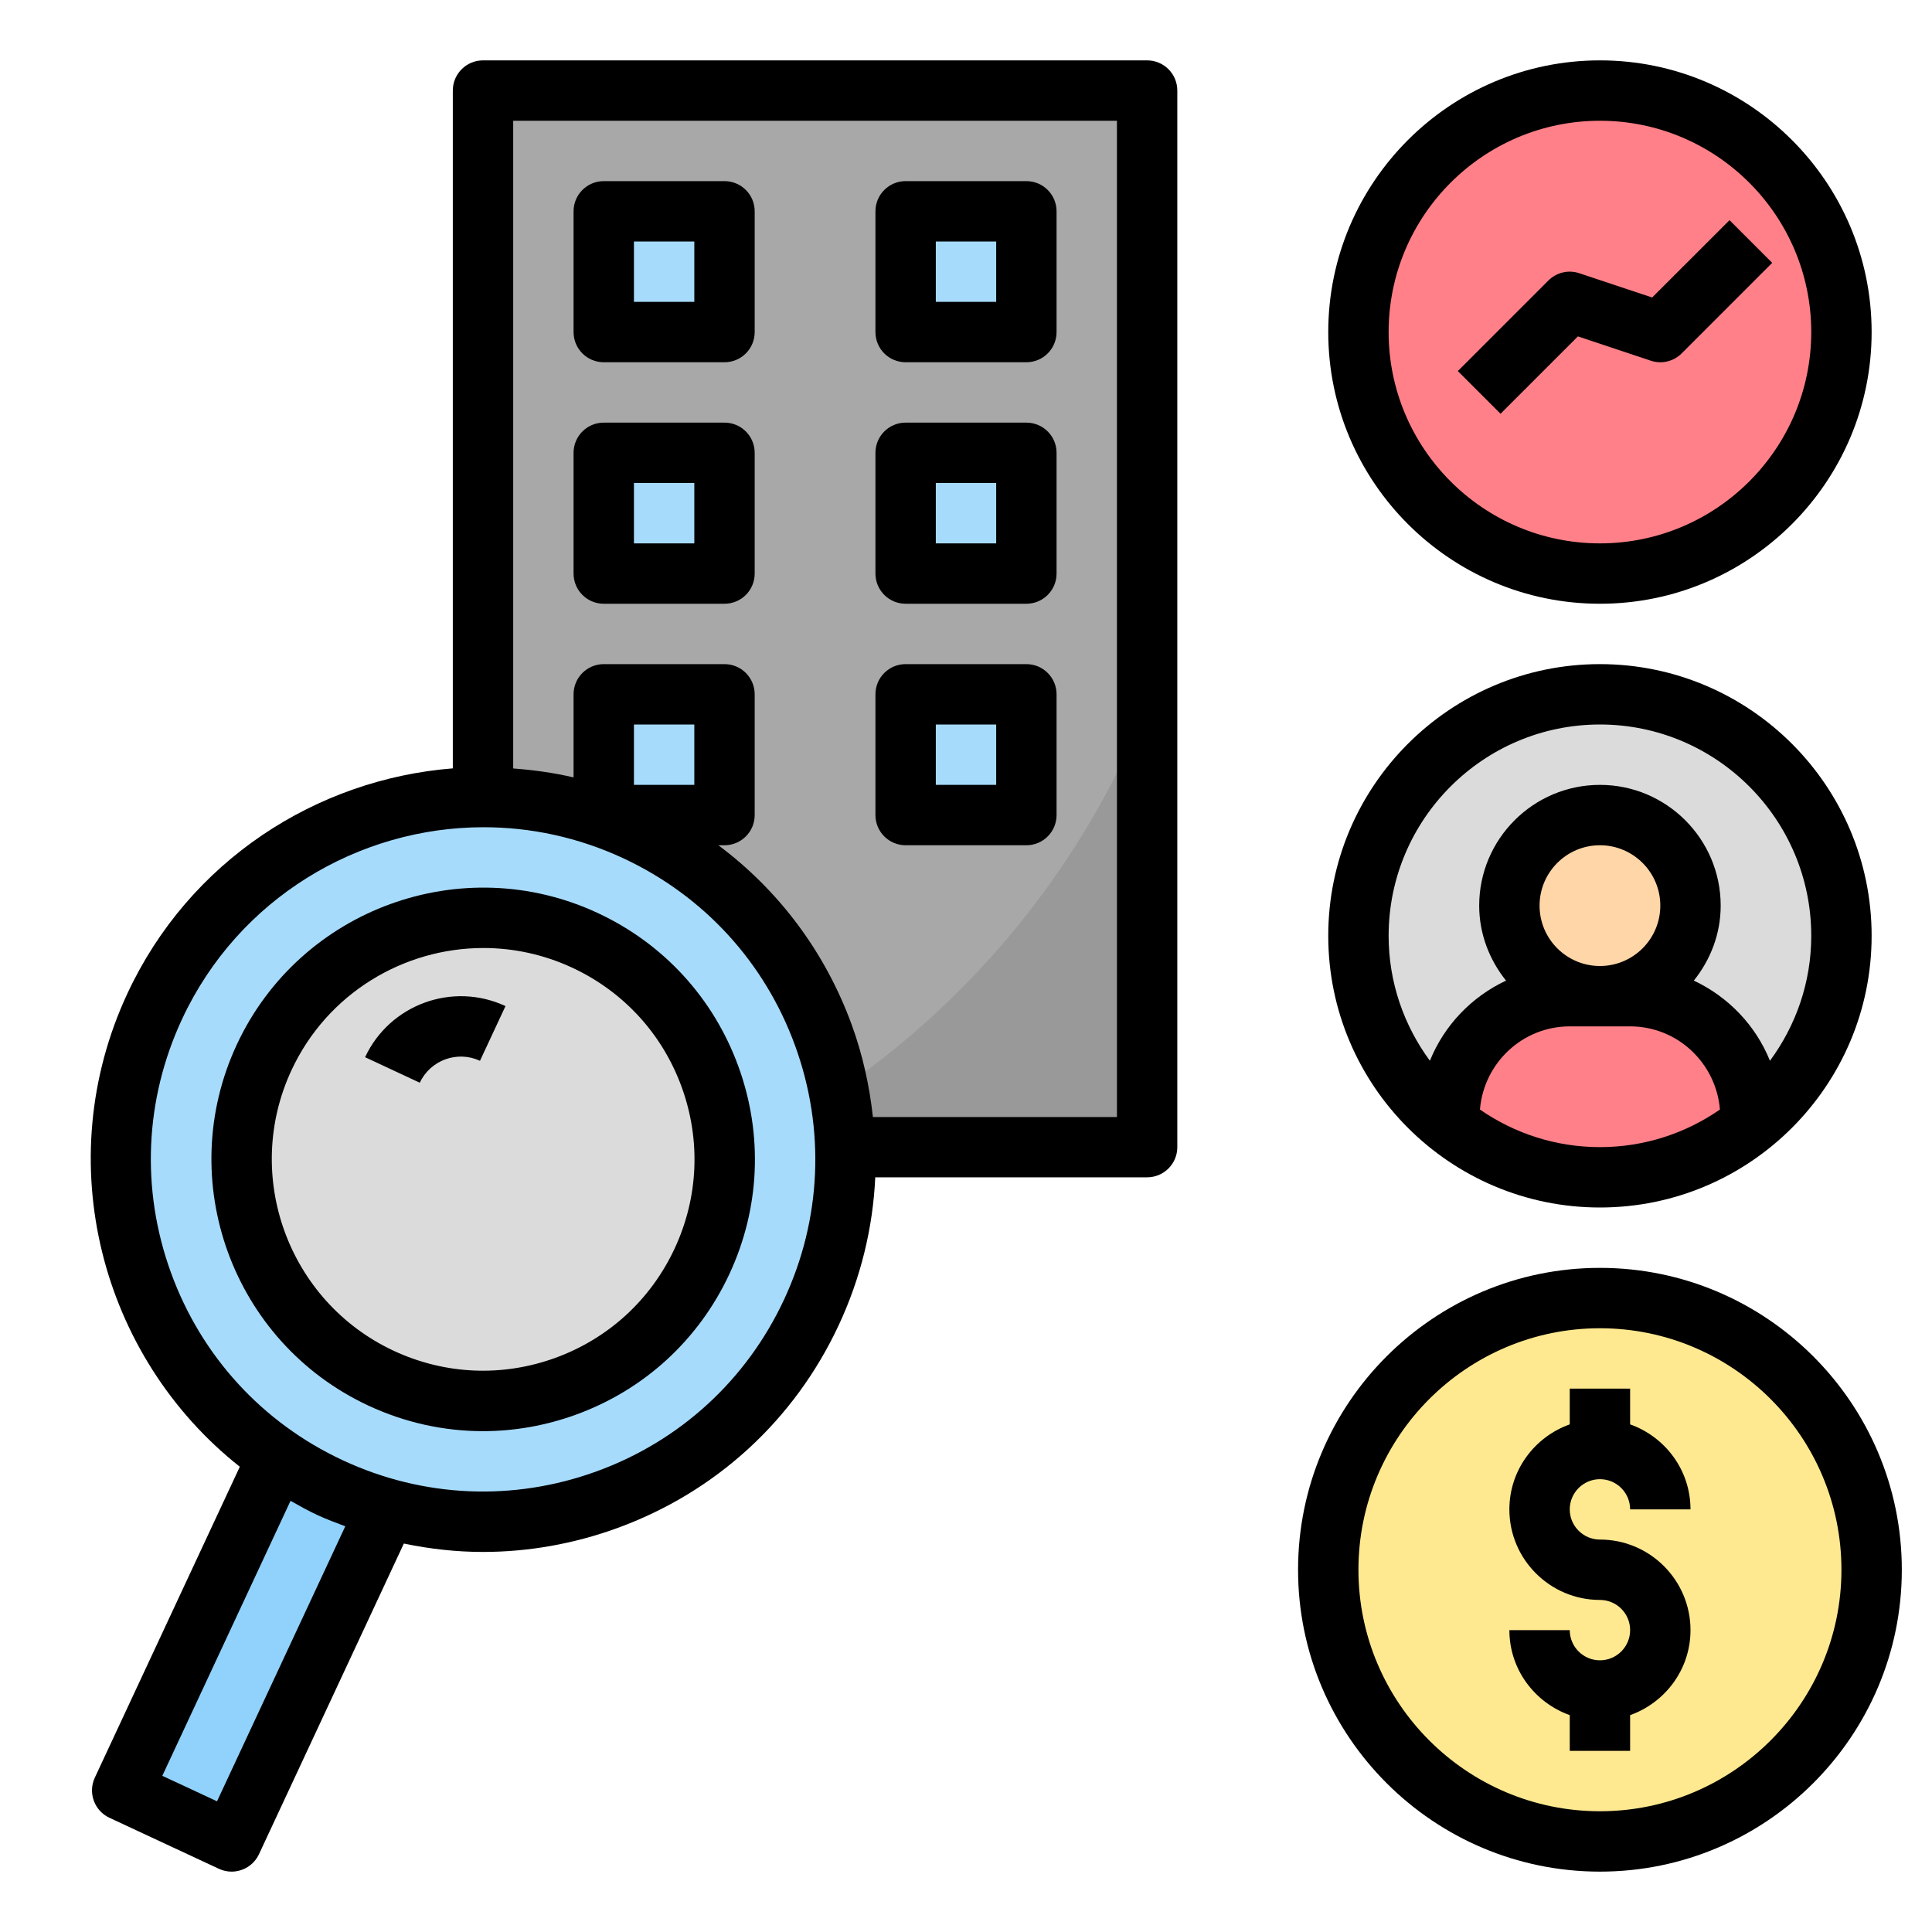
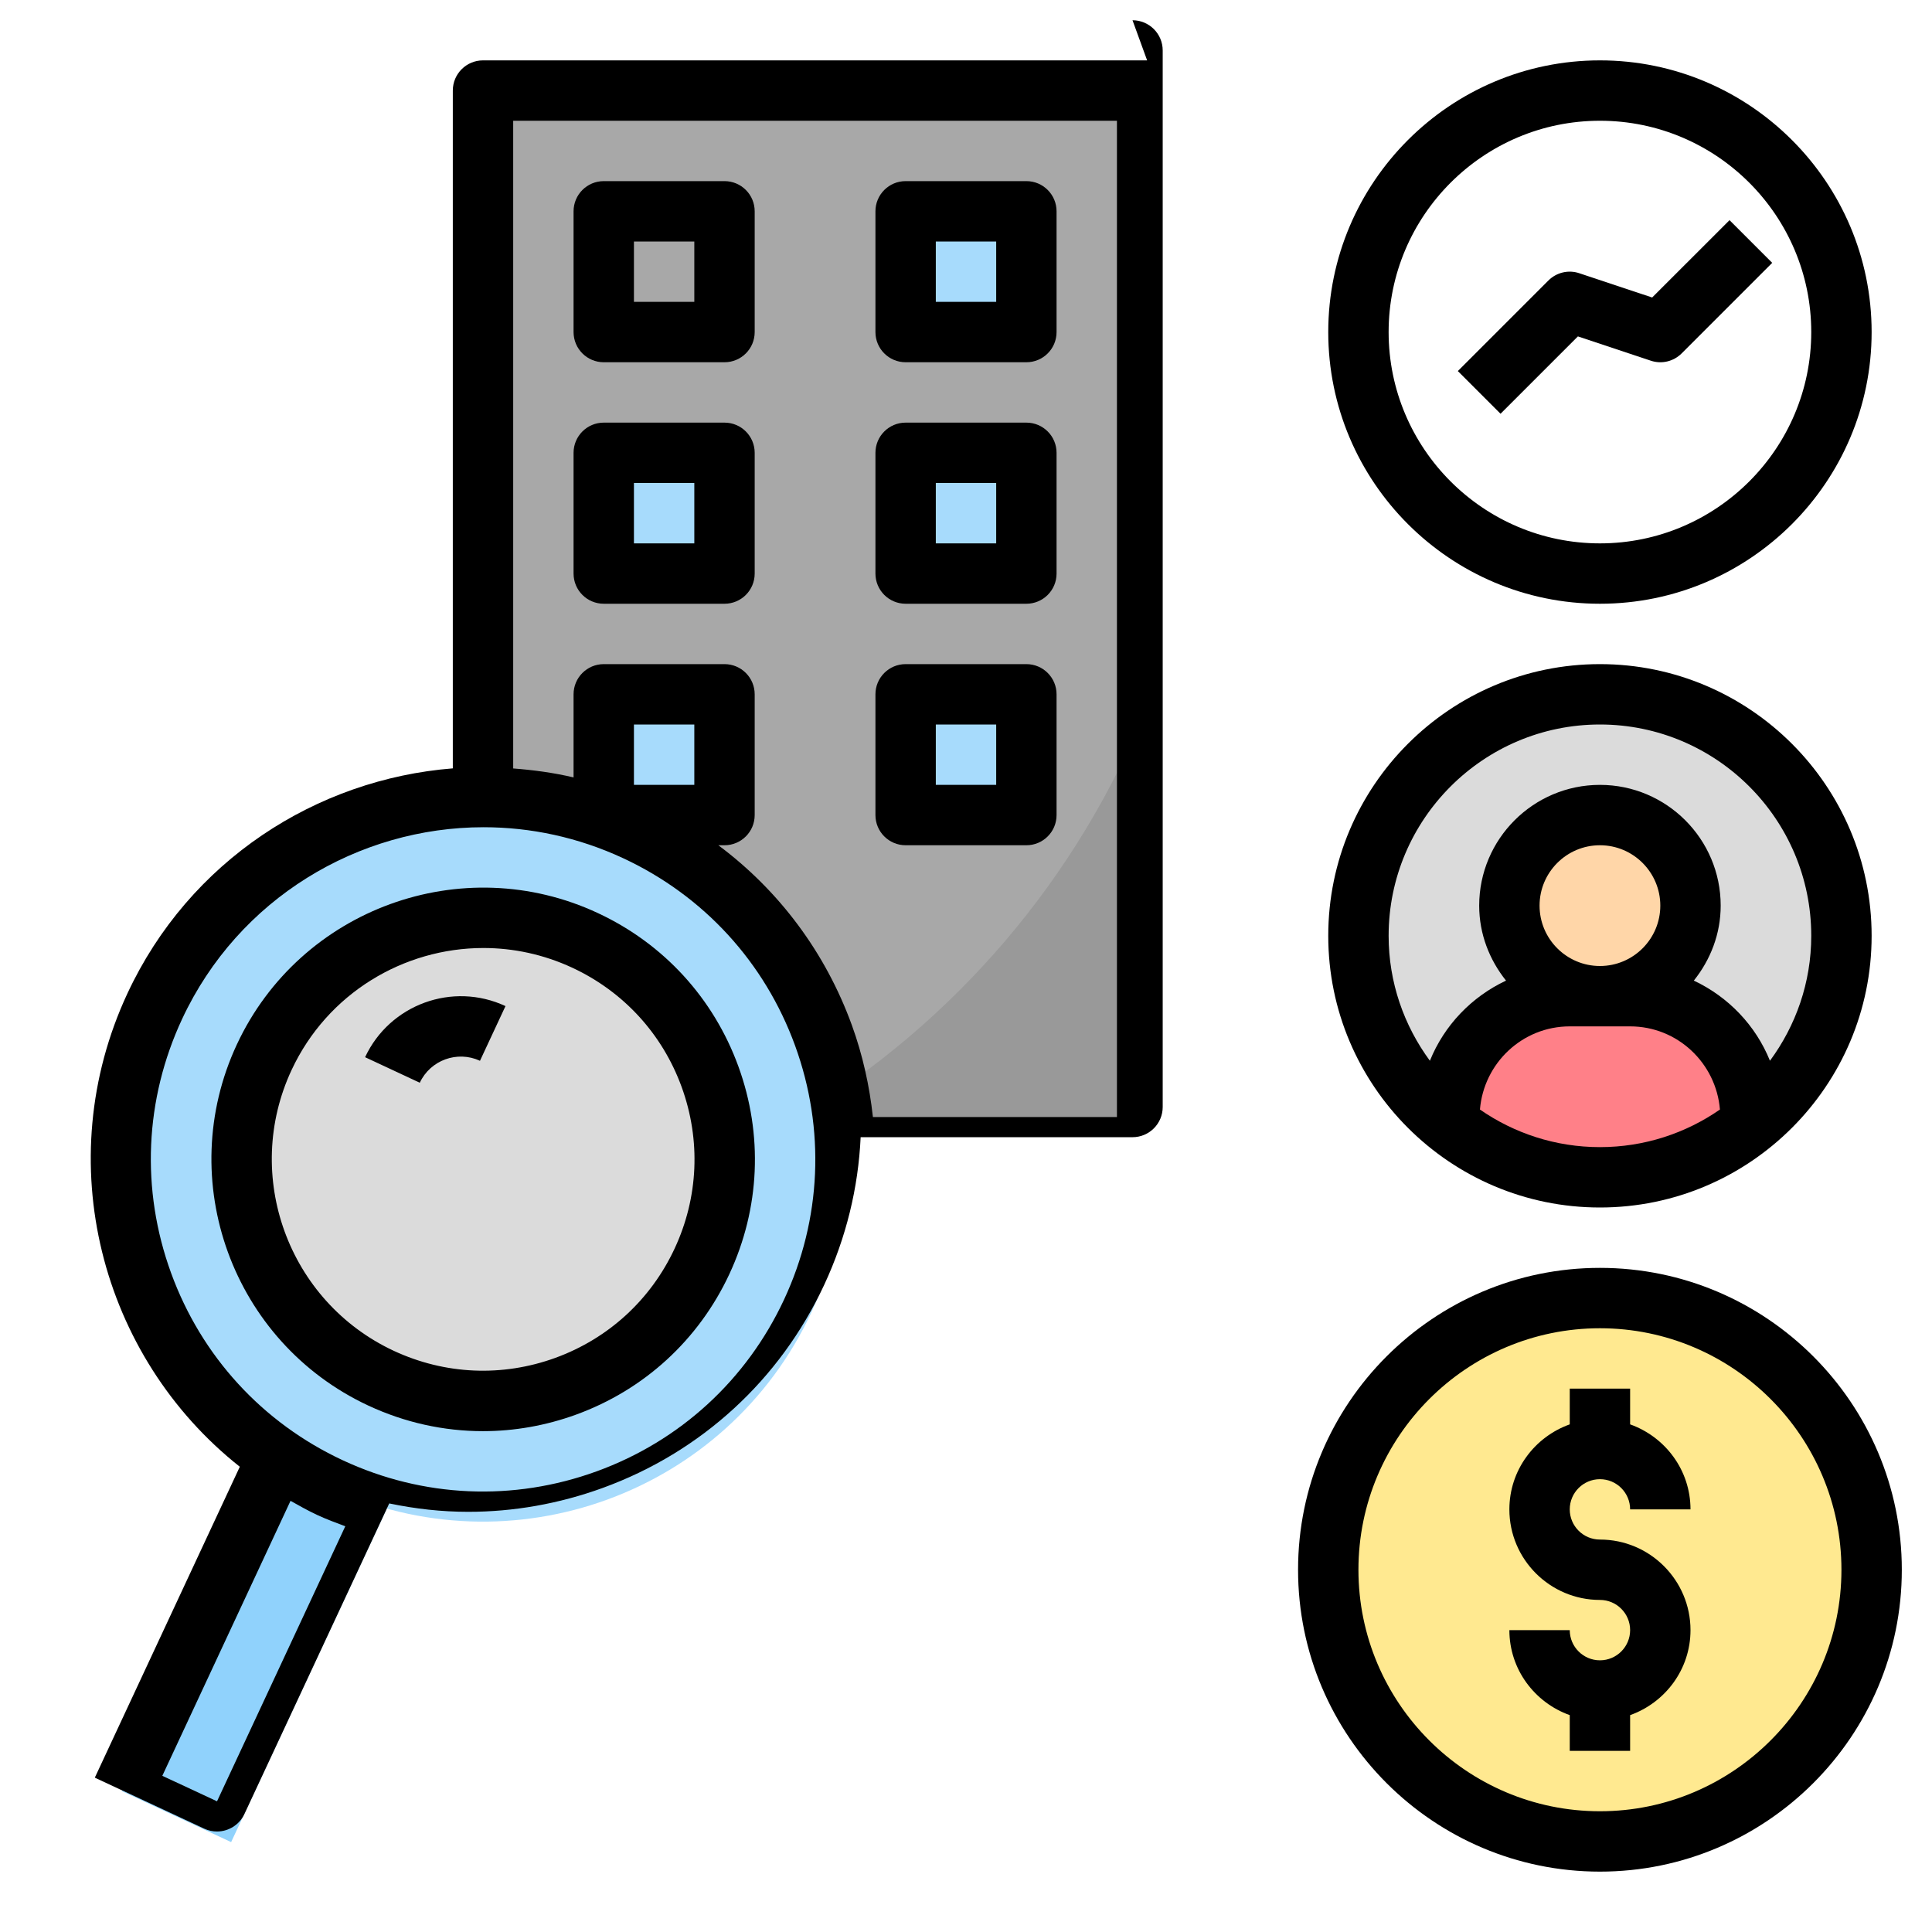
<svg xmlns="http://www.w3.org/2000/svg" id="Layer_1_1_" enable-background="new 0 0 64 64" height="512" viewBox="0 0 64 64" width="512">
  <path d="m16 3h22v34h-22z" fill="#a8a8a8" />
  <path d="m26.426 37h11.574v-13.609c-2.28 5.699-6.374 10.476-11.574 13.609z" fill="#999" />
  <g fill="#a7dbfc">
-     <path d="m20 7h4v4h-4z" />
    <path d="m30 7h4v4h-4z" />
    <path d="m20 15h4v4h-4z" />
    <path d="m30 15h4v4h-4z" />
    <path d="m20 23h4v4h-4z" />
    <path d="m30 23h4v4h-4z" />
  </g>
  <circle cx="15.998" cy="38.002" fill="#dbdbdb" r="8" />
  <path d="m2.347 52.64h12.17v4h-12.17z" fill="#90d2fc" transform="matrix(.423 -.906 .906 .423 -44.652 39.19)" />
  <path d="m21.074 27.528c-6.006-2.801-13.146-.202-15.947 5.804s-.202 13.146 5.804 15.947 13.146.202 15.947-5.804c2.801-6.007.203-13.146-5.804-15.947zm2.179 14.256c-1.867 4.004-6.627 5.737-10.631 3.87s-5.737-6.627-3.87-10.631 6.627-5.737 10.631-3.87c4.005 1.867 5.738 6.627 3.87 10.631z" fill="#a7dbfc" />
-   <circle cx="53" cy="11" fill="#ff8088" r="8" />
  <circle cx="53" cy="52" fill="#ffe990" r="9" />
  <circle cx="53" cy="31" fill="#dbdbdb" r="8" />
  <circle cx="53" cy="30" fill="#ffd6a8" r="3" />
  <path d="m54 33h-2c-2.209 0-4 1.791-4 4v.24c1.37 1.099 3.107 1.76 5 1.76s3.63-.661 5-1.76v-.24c0-2.209-1.791-4-4-4z" fill="#ff8088" />
  <path d="m19.806 30.247c-4.496-2.099-9.863-.145-11.96 4.353s-.144 9.862 4.354 11.961c1.21.564 2.501.848 3.798.848 1.038 0 2.079-.182 3.083-.547 2.259-.822 4.063-2.476 5.079-4.654 1.016-2.179 1.123-4.623.3-6.882s-2.475-4.063-4.654-5.079zm2.541 11.114c-.79 1.695-2.193 2.98-3.95 3.62-1.756.639-3.657.556-5.352-.233-3.498-1.632-5.017-5.806-3.386-9.303 1.187-2.544 3.717-4.041 6.355-4.041.989 0 1.994.211 2.948.655 1.694.79 2.98 2.193 3.619 3.95.639 1.758.556 3.658-.234 5.352z" />
-   <path d="m38 2h-22c-.552 0-1 .447-1 1v22.453c-4.52.358-8.731 3.061-10.779 7.456-2.592 5.56-.891 12.028 3.723 15.679l-4.803 10.299c-.112.24-.124.516-.033.765.09.249.276.452.517.564l3.625 1.69c.137.064.281.094.422.094.376 0 .737-.214.907-.577l4.799-10.291c.864.18 1.739.278 2.617.278 1.499 0 3.003-.263 4.454-.791 3.263-1.188 5.868-3.575 7.335-6.722.73-1.565 1.133-3.224 1.21-4.897h9.006c.552 0 1-.447 1-1v-35c0-.553-.448-1-1-1zm-30.811 57.671-1.812-.845 4.247-9.109c.289.163.579.326.885.469.305.142.618.256.929.374zm18.783-16.619c-1.242 2.663-3.446 4.684-6.207 5.688-2.762 1.005-5.748.874-8.411-.367-2.663-1.242-4.683-3.446-5.688-6.207s-.875-5.748.367-8.411c1.865-3.998 5.841-6.352 9.987-6.352 1.554 0 3.132.331 4.631 1.03 2.663 1.242 4.683 3.446 5.688 6.207 1.005 2.762.875 5.75-.367 8.412zm-4.972-17.052v-2h2v2zm16 11h-8.084c-.113-1.026-.336-2.047-.698-3.043-.877-2.411-2.412-4.458-4.422-5.957h.204c.552 0 1-.447 1-1v-4c0-.553-.448-1-1-1h-4c-.552 0-1 .447-1 1v2.753c-.664-.157-1.332-.246-2-.297v-21.456h20z" />
+   <path d="m38 2h-22c-.552 0-1 .447-1 1v22.453c-4.52.358-8.731 3.061-10.779 7.456-2.592 5.56-.891 12.028 3.723 15.679l-4.803 10.299l3.625 1.69c.137.064.281.094.422.094.376 0 .737-.214.907-.577l4.799-10.291c.864.18 1.739.278 2.617.278 1.499 0 3.003-.263 4.454-.791 3.263-1.188 5.868-3.575 7.335-6.722.73-1.565 1.133-3.224 1.21-4.897h9.006c.552 0 1-.447 1-1v-35c0-.553-.448-1-1-1zm-30.811 57.671-1.812-.845 4.247-9.109c.289.163.579.326.885.469.305.142.618.256.929.374zm18.783-16.619c-1.242 2.663-3.446 4.684-6.207 5.688-2.762 1.005-5.748.874-8.411-.367-2.663-1.242-4.683-3.446-5.688-6.207s-.875-5.748.367-8.411c1.865-3.998 5.841-6.352 9.987-6.352 1.554 0 3.132.331 4.631 1.03 2.663 1.242 4.683 3.446 5.688 6.207 1.005 2.762.875 5.75-.367 8.412zm-4.972-17.052v-2h2v2zm16 11h-8.084c-.113-1.026-.336-2.047-.698-3.043-.877-2.411-2.412-4.458-4.422-5.957h.204c.552 0 1-.447 1-1v-4c0-.553-.448-1-1-1h-4c-.552 0-1 .447-1 1v2.753c-.664-.157-1.332-.246-2-.297v-21.456h20z" />
  <path d="m20 12h4c.552 0 1-.447 1-1v-4c0-.553-.448-1-1-1h-4c-.552 0-1 .447-1 1v4c0 .553.448 1 1 1zm1-4h2v2h-2z" />
  <path d="m30 12h4c.552 0 1-.447 1-1v-4c0-.553-.448-1-1-1h-4c-.552 0-1 .447-1 1v4c0 .553.448 1 1 1zm1-4h2v2h-2z" />
  <path d="m20 20h4c.552 0 1-.447 1-1v-4c0-.553-.448-1-1-1h-4c-.552 0-1 .447-1 1v4c0 .553.448 1 1 1zm1-4h2v2h-2z" />
  <path d="m30 20h4c.552 0 1-.447 1-1v-4c0-.553-.448-1-1-1h-4c-.552 0-1 .447-1 1v4c0 .553.448 1 1 1zm1-4h2v2h-2z" />
  <path d="m30 28h4c.552 0 1-.447 1-1v-4c0-.553-.448-1-1-1h-4c-.552 0-1 .447-1 1v4c0 .553.448 1 1 1zm1-4h2v2h-2z" />
  <path d="m12.094 35.021 1.812.846c.35-.751 1.245-1.074 1.994-.727l.845-1.812c-1.75-.816-3.836-.055-4.651 1.693z" />
  <path d="m53 49c.551 0 1 .448 1 1h2c0-1.302-.839-2.402-2-2.816v-1.184h-2v1.184c-1.161.414-2 1.514-2 2.816 0 1.654 1.346 3 3 3 .551 0 1 .448 1 1s-.449 1-1 1-1-.448-1-1h-2c0 1.302.839 2.402 2 2.816v1.184h2v-1.184c1.161-.414 2-1.514 2-2.816 0-1.654-1.346-3-3-3-.551 0-1-.448-1-1s.449-1 1-1z" />
  <path d="m53 42c-5.514 0-10 4.486-10 10s4.486 10 10 10 10-4.486 10-10-4.486-10-10-10zm0 18c-4.411 0-8-3.589-8-8s3.589-8 8-8 8 3.589 8 8-3.589 8-8 8z" />
  <path d="m53 2c-4.962 0-9 4.037-9 9s4.038 9 9 9 9-4.037 9-9-4.038-9-9-9zm0 16c-3.86 0-7-3.141-7-7s3.14-7 7-7 7 3.141 7 7-3.14 7-7 7z" />
  <path d="m57.293 7.293-2.563 2.562-2.414-.804c-.359-.122-.756-.026-1.023.241l-3 3 1.414 1.414 2.563-2.562 2.414.804c.359.122.756.026 1.023-.241l3-3z" />
  <path d="m53 22c-4.962 0-9 4.037-9 9s4.038 9 9 9 9-4.037 9-9-4.038-9-9-9zm0 16c-1.476 0-2.845-.462-3.975-1.245.127-1.538 1.405-2.755 2.975-2.755h2c1.57 0 2.848 1.217 2.975 2.755-1.13.783-2.499 1.245-3.975 1.245zm-2-8c0-1.103.897-2 2-2s2 .897 2 2-.897 2-2 2-2-.897-2-2zm7.632 5.139c-.474-1.174-1.381-2.119-2.522-2.655.548-.685.89-1.541.89-2.484 0-2.206-1.794-4-4-4s-4 1.794-4 4c0 .943.342 1.799.889 2.484-1.141.536-2.048 1.481-2.522 2.655-.855-1.161-1.367-2.59-1.367-4.139 0-3.859 3.14-7 7-7s7 3.141 7 7c0 1.549-.512 2.978-1.368 4.139z" />
</svg>